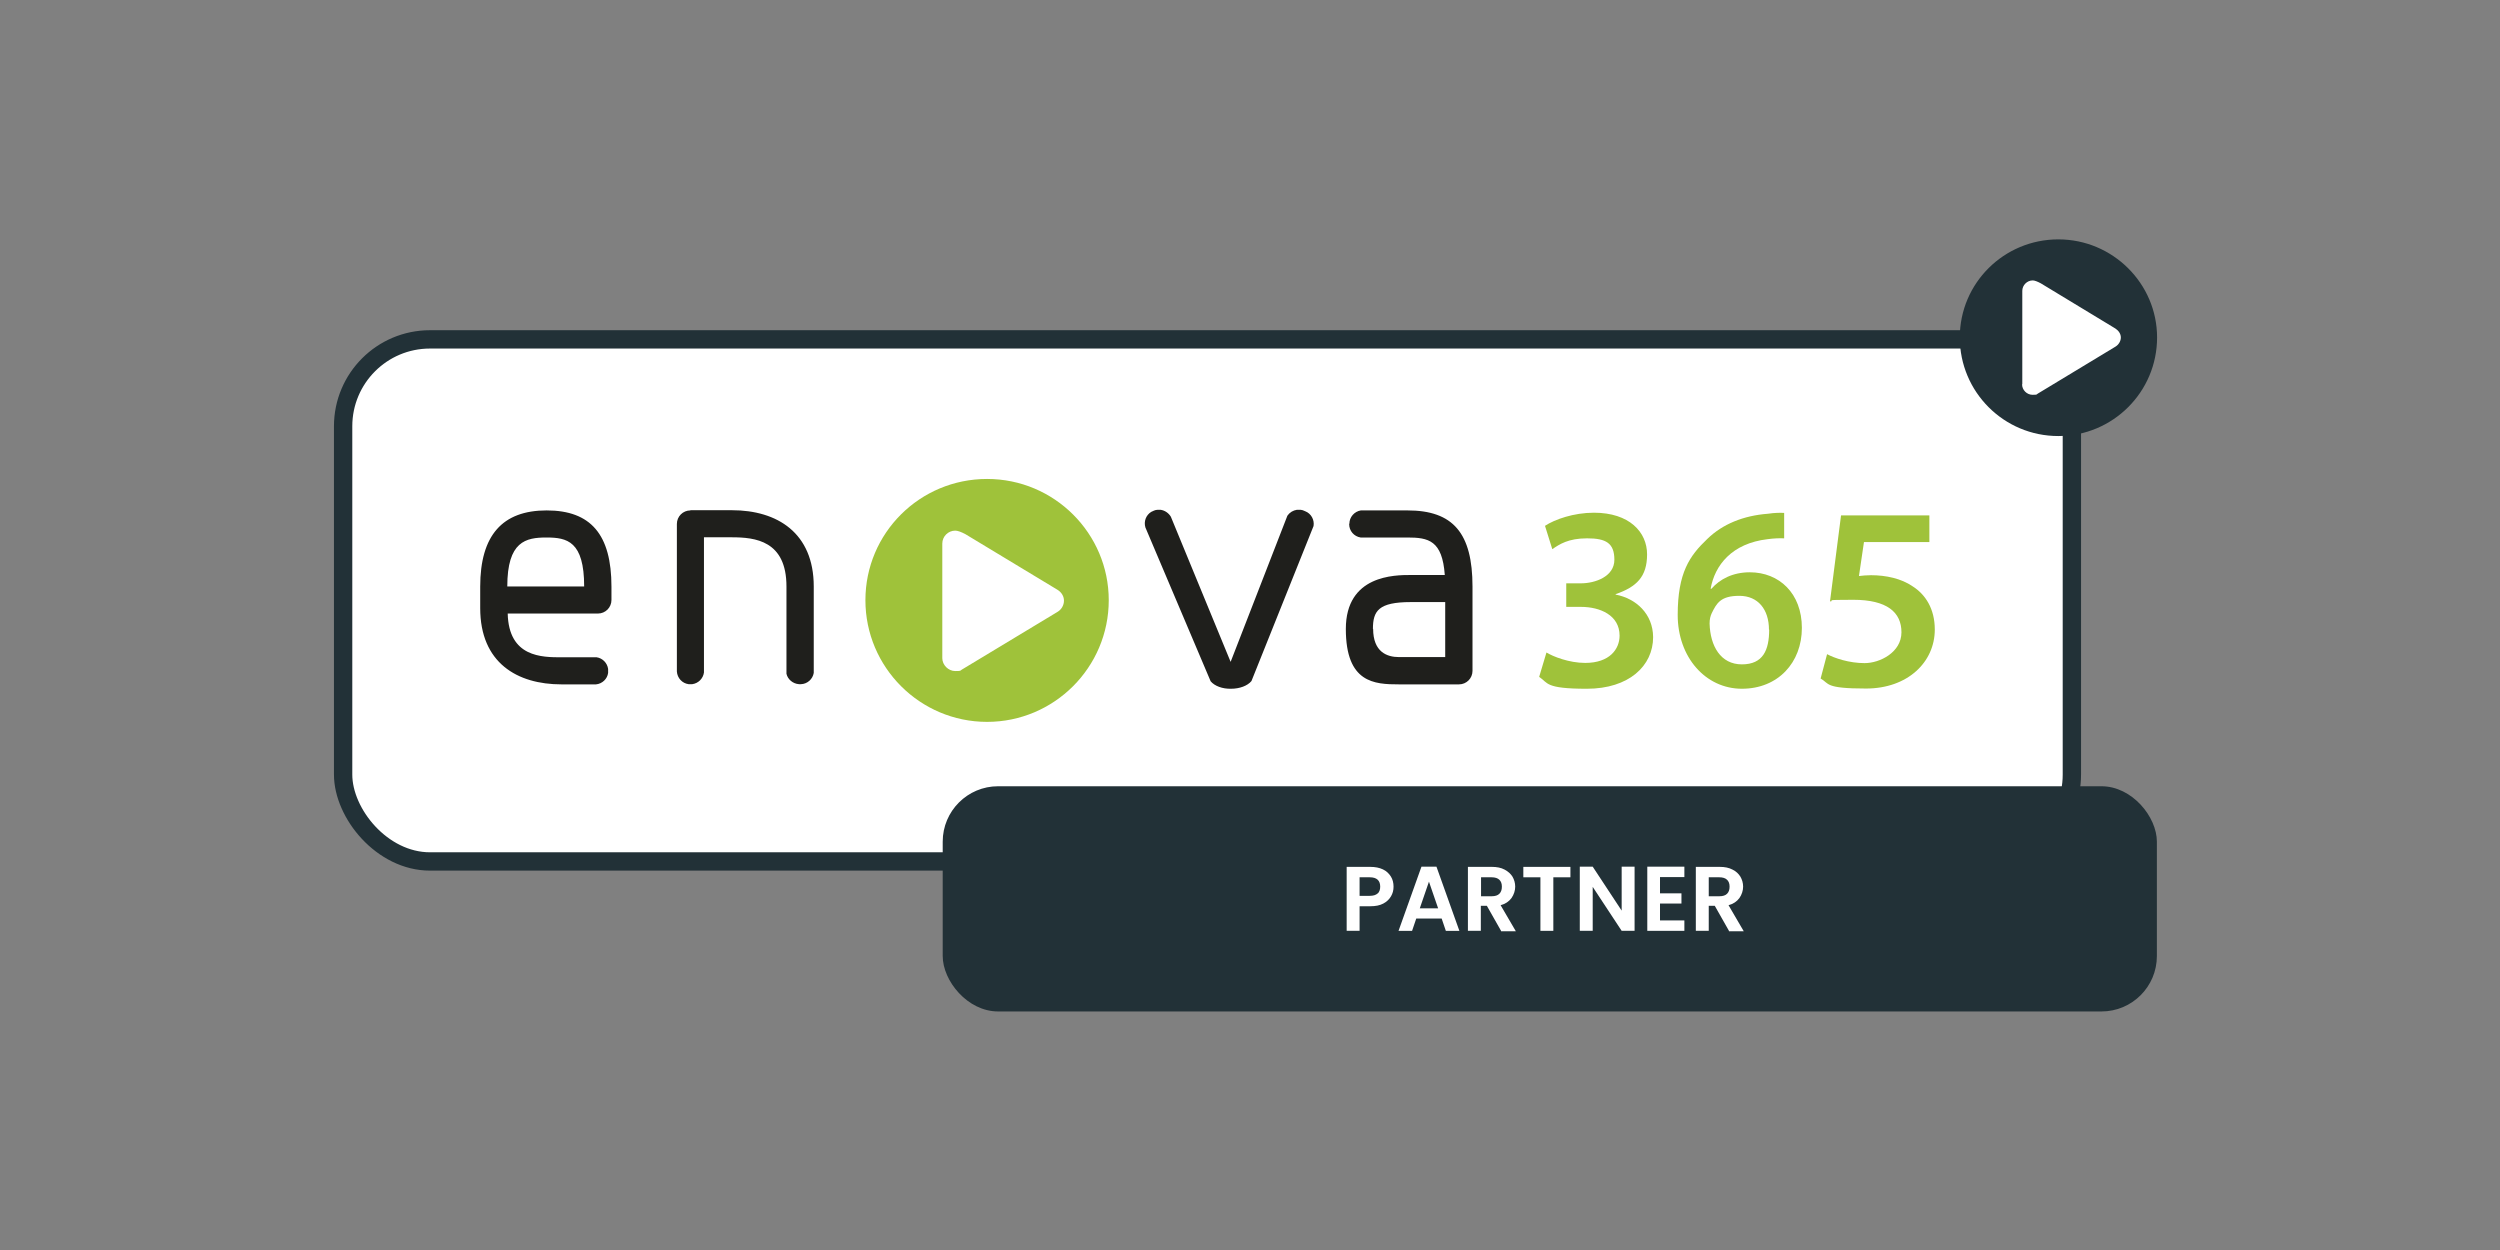
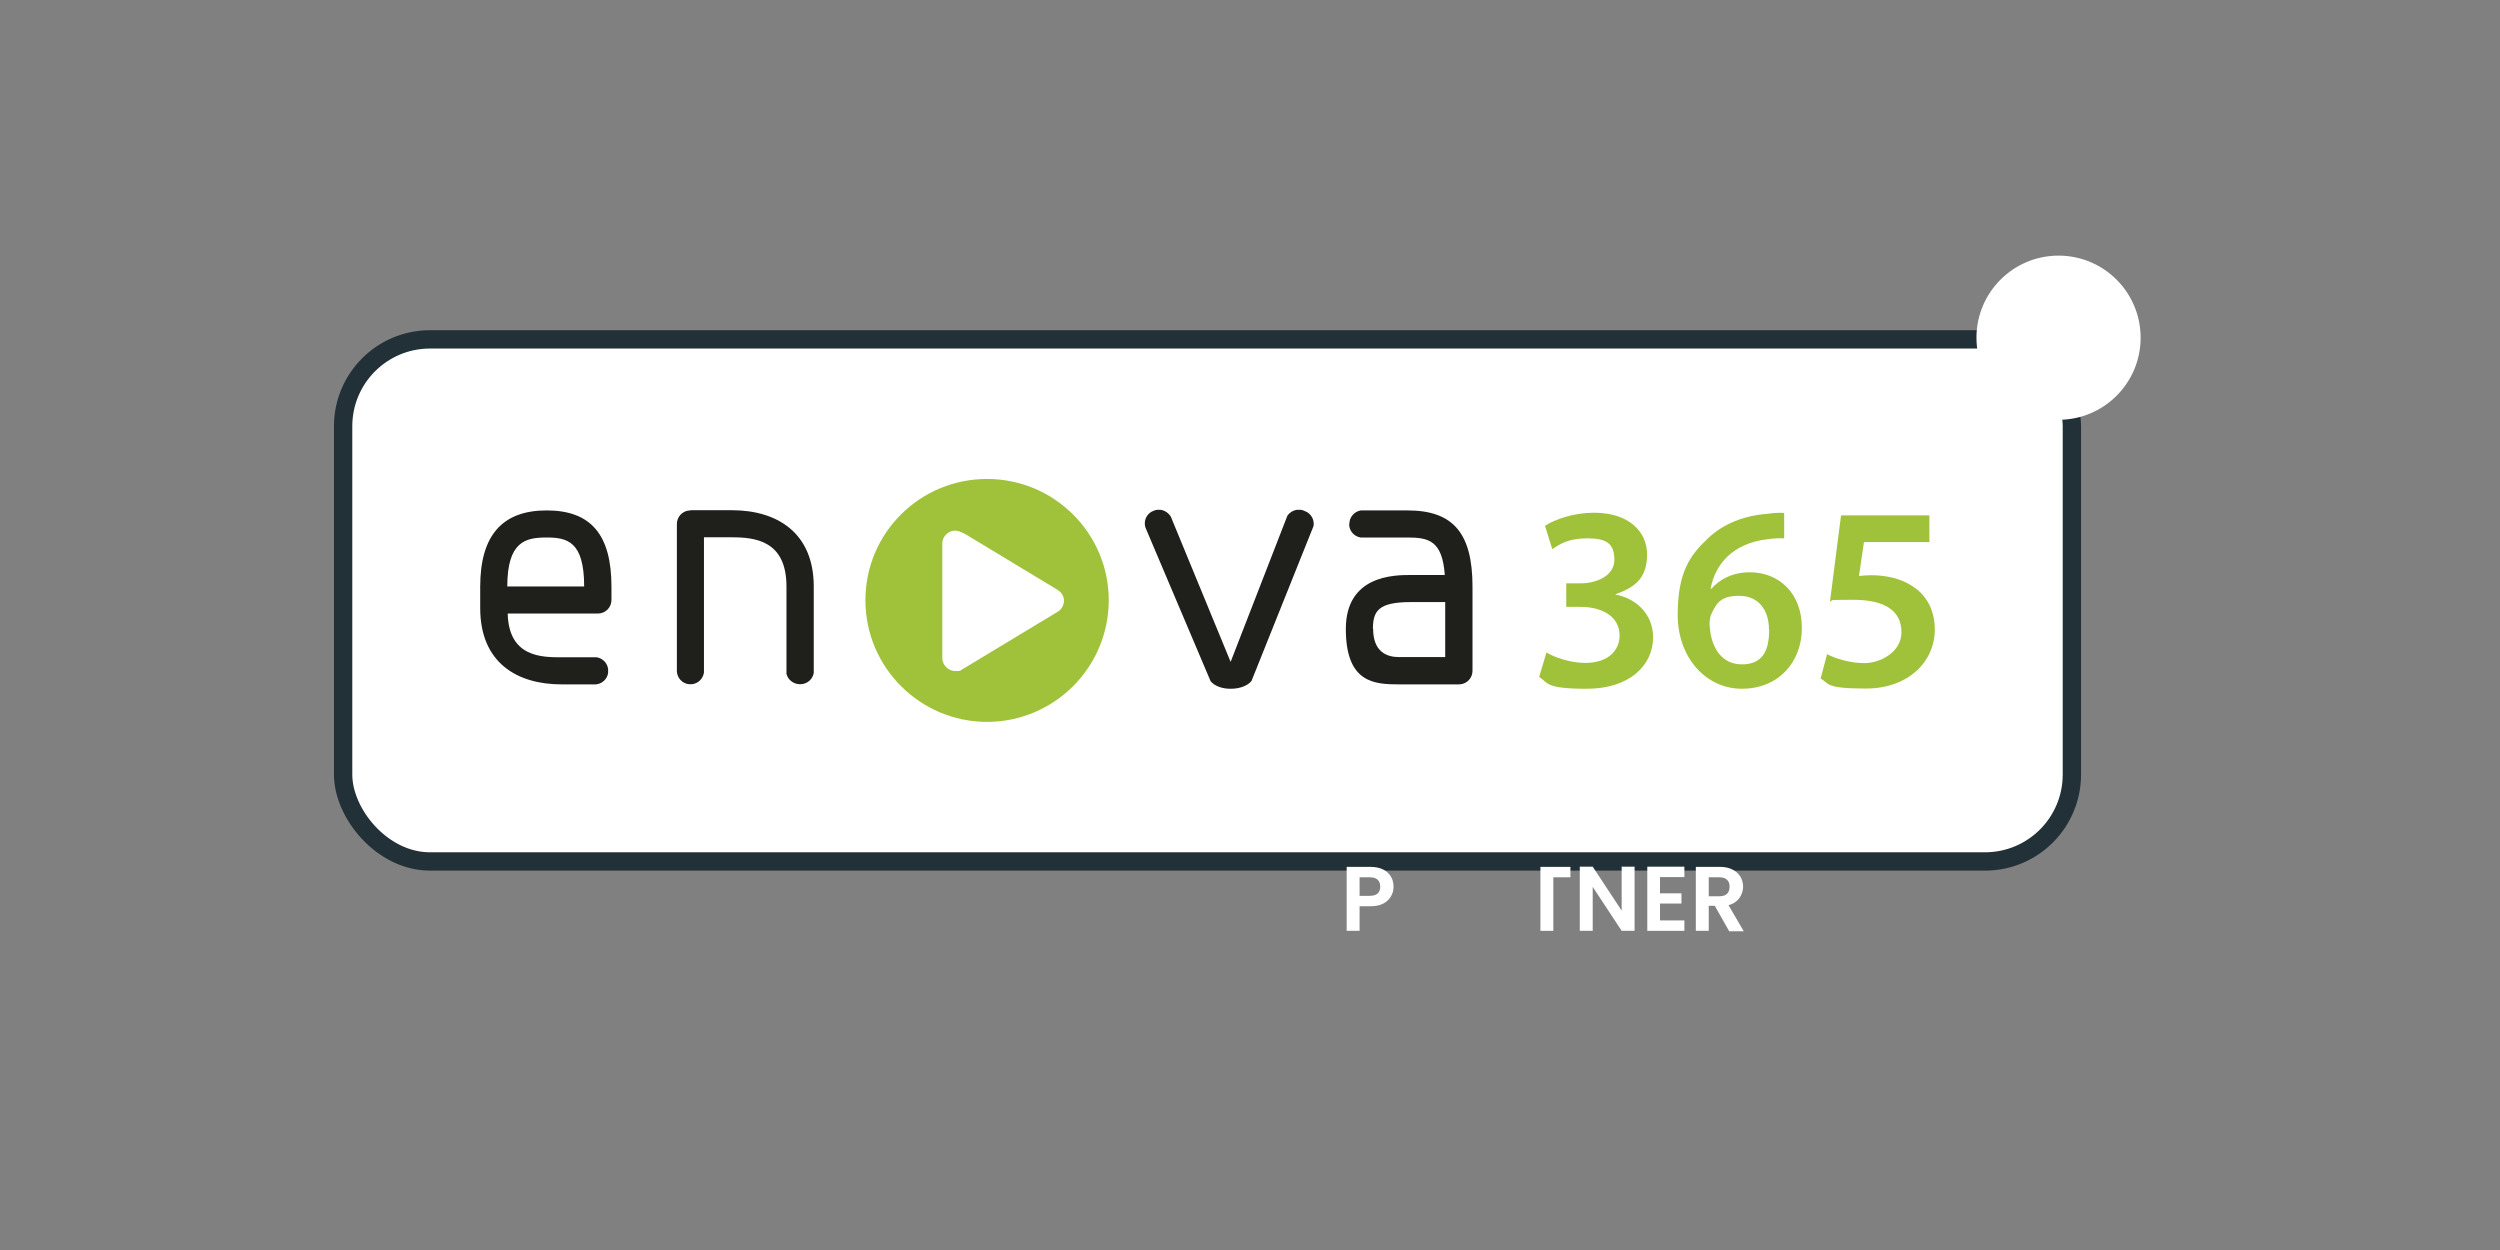
<svg xmlns="http://www.w3.org/2000/svg" id="Layer_1" version="1.1" viewBox="0 0 1200 600">
  <rect x="0" y="0" width="1200" height="600" fill="#808080" stroke="none" />
  <defs>
    <style>
      .st0 {
        fill: #1f1f1c;
      }

      .st0, .st1, .st2 {
        fill-rule: evenodd;
      }

      .st3 {
        isolation: isolate;
      }

      .st4, .st1 {
        fill: #223137;
      }

      .st5, .st6 {
        fill: #fff;
      }

      .st6 {
        stroke: #223137;
        stroke-miterlimit: 10;
        stroke-width: 8.8px;
      }

      .st7, .st2 {
        fill: #9fc23a;
      }
    </style>
  </defs>
  <rect class="st6" x="164.7" y="162.9" width="829.8" height="250.6" rx="41.7" ry="41.7" />
  <g>
    <path class="st2" d="M452.3,315.9h0c0,3.3,2.9,6.2,6.2,6.2s2.2-.2,3.2-.7l45.9-27.7c1.9-1.1,3.1-3.2,3.1-5.4s-1.3-4.1-3.1-5.2l-44.2-26.7c-2.1-1.1-3.7-1.7-4.9-1.7-3.4,0-6.2,2.8-6.2,6.2v55.2-.2ZM532.2,288.1c0,32.2-26.2,58.4-58.4,58.4s-58.4-26.2-58.4-58.4,26.1-58.2,58.4-58.2,58.4,26.2,58.4,58.2Z" />
    <path class="st0" d="M659,301.9h0c0-8.7,2.7-12.9,18.2-12.9h16.5v26.4h-22.2c-5.7,0-12.4-2.4-12.4-13.6M262.3,258h0c9.9,0,18.1,1.8,18.1,23.5h-36.9c0-21.7,8.9-23.5,18.8-23.5ZM230.5,281.6h0v10.3c0,26.3,17.8,36.6,39,36.6h16.6c3-.3,5.4-2.6,5.8-5.5v-1.9c-.4-2.9-2.7-5.2-5.5-5.6h-16.8c-9.5,0-25.4,0-25.9-21h43.3c3.6,0,6.5-2.9,6.5-6.5v-6.4c0-25-9.9-36.6-31.1-36.6s-31.9,11.9-31.9,36.6ZM331.4,245h0c-3.6,0-6.5,2.9-6.5,6.5v70.8c.2,3.2,2.6,5.7,5.6,6.1h1.8c2.9-.4,5.2-2.7,5.6-5.6v-64.9h13.3c11.3,0,26.3,1.6,26.3,23.6v41.9c.6,2.7,3.1,4.8,6,5h1c3-.1,5.6-2.4,6.1-5.4v-41.5c0-25.7-17.5-36.6-39.3-36.6h-19.9ZM618,247.4h0l-27.3,70.3-28.7-69.7c-1.1-1.8-2.9-3-4.9-3.3h-1.5c-.6,0-1.2.2-1.7.4l-1.3.6c-2.5,1.5-3.7,4.6-2.8,7.5l31.3,73.8c1.9,2.3,5.7,3.7,9.8,3.6,4.1,0,7.9-1.4,9.8-3.7l29.8-74.4c.5-2.9-1.1-6-4-7.1l-1.2-.5c-.3,0-.7-.2-1-.2h-1.8c-1.8.3-3.4,1.2-4.4,2.7h0ZM647.6,251.4v.2c0,3.2,2.3,5.9,5.5,6.4h22.4c10.2,0,16.8,1.4,18,18h-16.3c-7.7,0-31.2,0-31.2,25.9s13.7,26.6,25.5,26.6h28.8c3.6,0,6.5-2.9,6.5-6.5v-40.4c0-25.7-9.3-36.6-31.2-36.6h-22.4c-3.1.5-5.5,3.2-5.5,6.4h0Z" />
    <path class="st7" d="M742.3,313.2c3.1,1.9,10.8,5,18.6,5,11.8,0,16.5-6.7,16.5-13.1,0-9.7-9.2-13.8-18.6-13.8h-7v-11.3h7c7,0,16.1-3.3,16.1-11.3s-4-10.3-13.1-10.3-13.3,2.9-16.7,5.2l-3.5-11.2c4.7-3.1,13.8-6.3,23.5-6.3,17,0,25.5,9.3,25.5,20s-5,15.6-15.1,19.1v.2c9.9,1.9,17.9,9.3,18,20.4,0,13.8-11.6,24.8-31.8,24.8s-18.5-2.8-22.9-5.7l3.5-11.7h0Z" />
    <path class="st7" d="M856.3,258.4h0c-2.3-.1-4.8,0-7.8.4-17.2,2-25.4,12.5-27.4,23.8h.4c4-4.6,10.2-7.9,18.4-7.9,14.1,0,25,10.1,25,26.7s-11.4,29.2-28.8,29.2-30.8-15.1-30.8-35.4,5.7-28.4,14.2-36.5c7.4-7.2,17.4-11.2,29.1-12.1,3.4-.5,5.9-.5,7.8-.4v12.2h-.1ZM849.1,302.2c0-9.6-5.2-16.2-14.2-16.2s-10.9,3.5-13.3,8.4c-.6,1.3-1,2.8-1,4.9.3,10.8,5.3,19.6,15.5,19.6s13.1-6.9,13.1-16.7h0Z" />
    <path class="st7" d="M926.1,260.2h-31.4l-2.4,16.3c1.8-.2,3.4-.4,5.8-.4,7.2,0,14.5,1.6,19.9,5.3,6.2,3.9,10.7,10.8,10.7,20.8,0,15.6-13,28.3-33,28.3s-17.5-2.4-21.8-4.8l3.1-11.7c3.5,1.9,10.6,4.3,18,4.3s17.7-5.2,17.7-14.8-6.9-15.6-23.1-15.6-8,.4-11.2.8l5.3-41.3h42.4v12.8h0Z" />
  </g>
-   <rect class="st4" x="452.5" y="377.4" width="582.8" height="108.1" rx="26.6" ry="26.6" />
  <g>
    <circle class="st5" cx="988.1" cy="162.1" r="39.4" />
-     <path class="st1" d="M970.6,184.5h0c0,2.7,2.3,5,5,5s1.8-.2,2.6-.6l37.2-22.5c1.5-.9,2.6-2.6,2.6-4.4s-1.1-3.3-2.6-4.3l-35.8-21.7c-1.7-.9-3-1.4-3.9-1.4-2.7,0-5,2.3-5,5v44.8h0ZM1035.4,162c0,26.1-21.2,47.3-47.4,47.3s-47.3-21.2-47.3-47.3,21.2-47.1,47.3-47.1,47.4,21.2,47.4,47.1Z" />
  </g>
  <g class="st3">
    <g class="st3">
      <path class="st5" d="M667.7,430.2c-.8,1.4-2,2.6-3.7,3.5s-3.7,1.3-6.3,1.3h-5.1v11.8h-6.2v-30.7h11.3c2.4,0,4.4.4,6.1,1.2,1.7.8,2.9,2,3.8,3.4s1.3,3.1,1.3,4.9-.4,3.2-1.2,4.6ZM661.3,428.9c.8-.8,1.2-1.9,1.2-3.3,0-3-1.7-4.5-5-4.5h-4.9v8.9h4.9c1.7,0,3-.4,3.8-1.2Z" />
-       <path class="st5" d="M692,440.9h-12.2l-2,5.9h-6.5l11-30.8h7.2l11,30.8h-6.5l-2-5.9ZM690.3,436l-4.4-12.8-4.4,12.8h8.9Z" />
-       <path class="st5" d="M720.5,446.8l-6.8-12h-2.9v12h-6.2v-30.7h11.5c2.4,0,4.4.4,6.1,1.3s2.9,2,3.8,3.4c.8,1.4,1.3,3,1.3,4.8s-.6,3.8-1.8,5.5c-1.2,1.6-2.9,2.8-5.2,3.4l7.3,12.5h-7.1ZM710.9,430.2h5.1c1.7,0,2.9-.4,3.7-1.2s1.2-1.9,1.2-3.4-.4-2.5-1.2-3.3c-.8-.8-2.1-1.2-3.7-1.2h-5.1v9Z" />
-       <path class="st5" d="M753.8,416.1v5h-8.2v25.7h-6.2v-25.7h-8.2v-5h22.5Z" />
+       <path class="st5" d="M753.8,416.1v5h-8.2v25.7h-6.2v-25.7v-5h22.5Z" />
      <path class="st5" d="M784.6,446.8h-6.2l-13.9-21.1v21.1h-6.2v-30.8h6.2l13.9,21.1v-21.1h6.2v30.8Z" />
      <path class="st5" d="M796.8,421.1v7.7h10.3v4.9h-10.3v8.1h11.7v5h-17.8v-30.8h17.8v5h-11.7Z" />
      <path class="st5" d="M829.9,446.8l-6.8-12h-2.9v12h-6.2v-30.7h11.5c2.4,0,4.4.4,6.1,1.3,1.7.8,2.9,2,3.8,3.4.8,1.4,1.3,3,1.3,4.8s-.6,3.8-1.8,5.5c-1.2,1.6-2.9,2.8-5.2,3.4l7.3,12.5h-7.1ZM820.2,430.2h5.1c1.7,0,2.9-.4,3.7-1.2.8-.8,1.2-1.9,1.2-3.4s-.4-2.5-1.2-3.3c-.8-.8-2.1-1.2-3.7-1.2h-5.1v9Z" />
    </g>
  </g>
</svg>